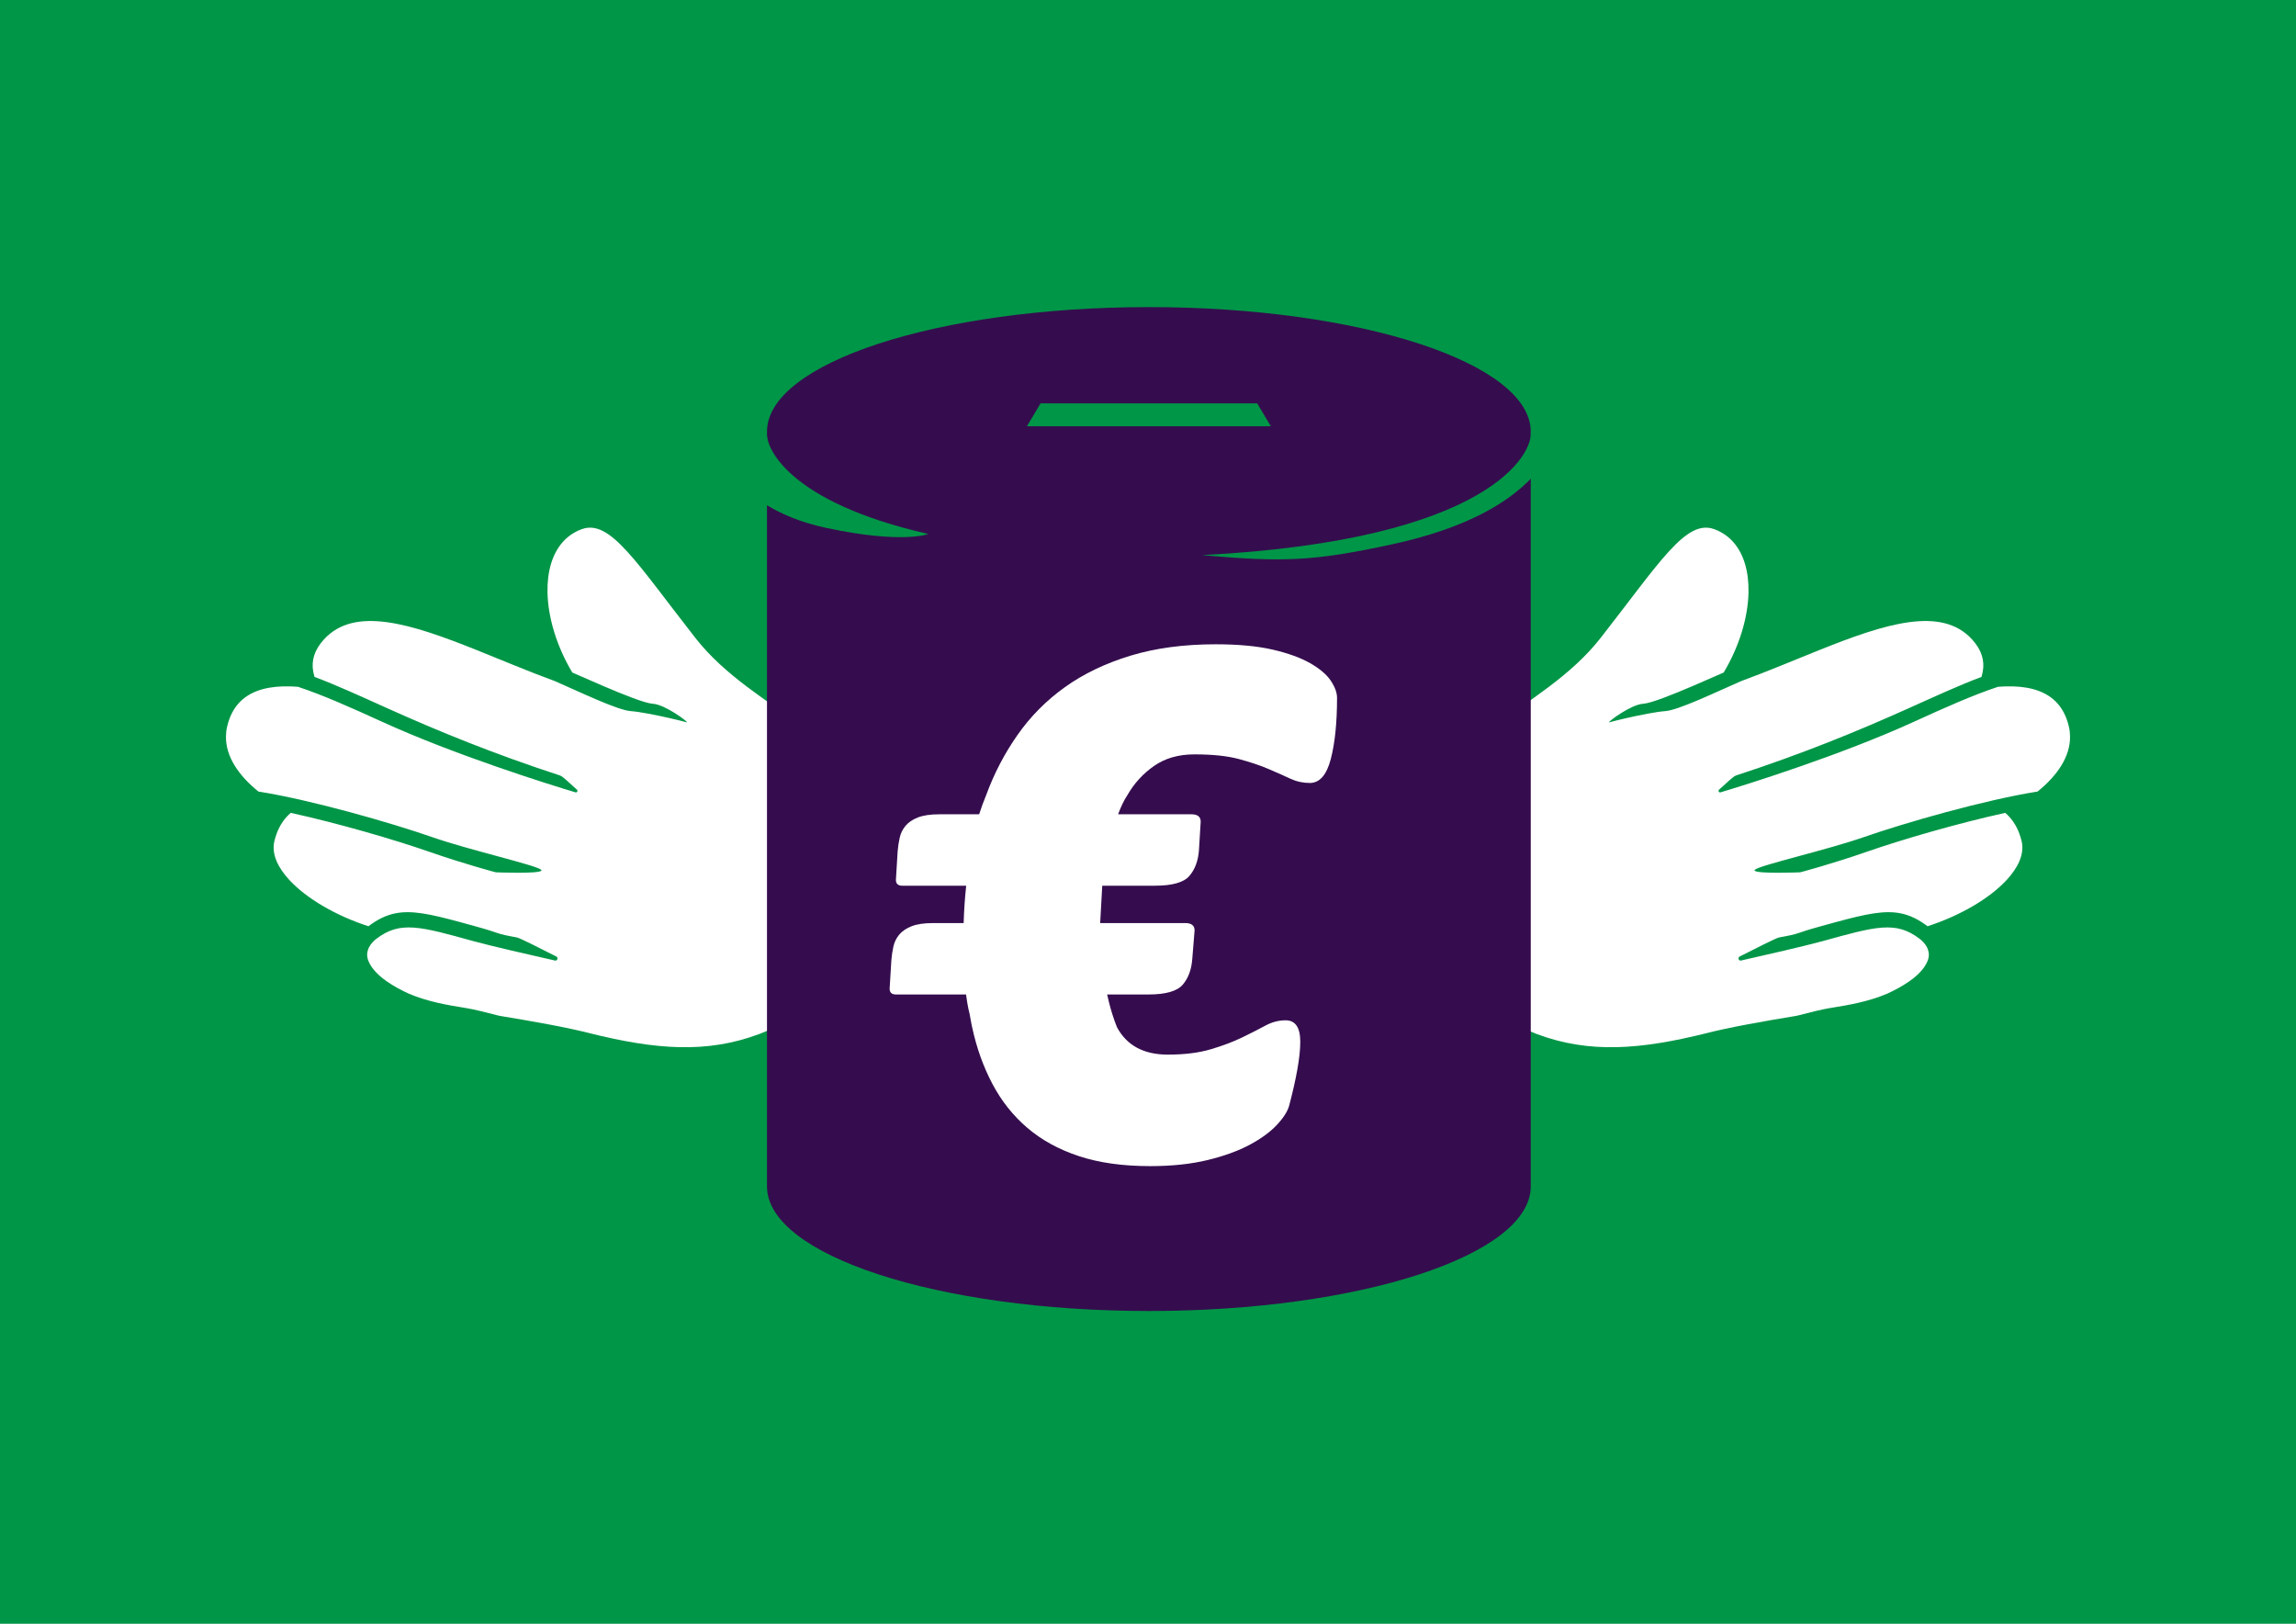
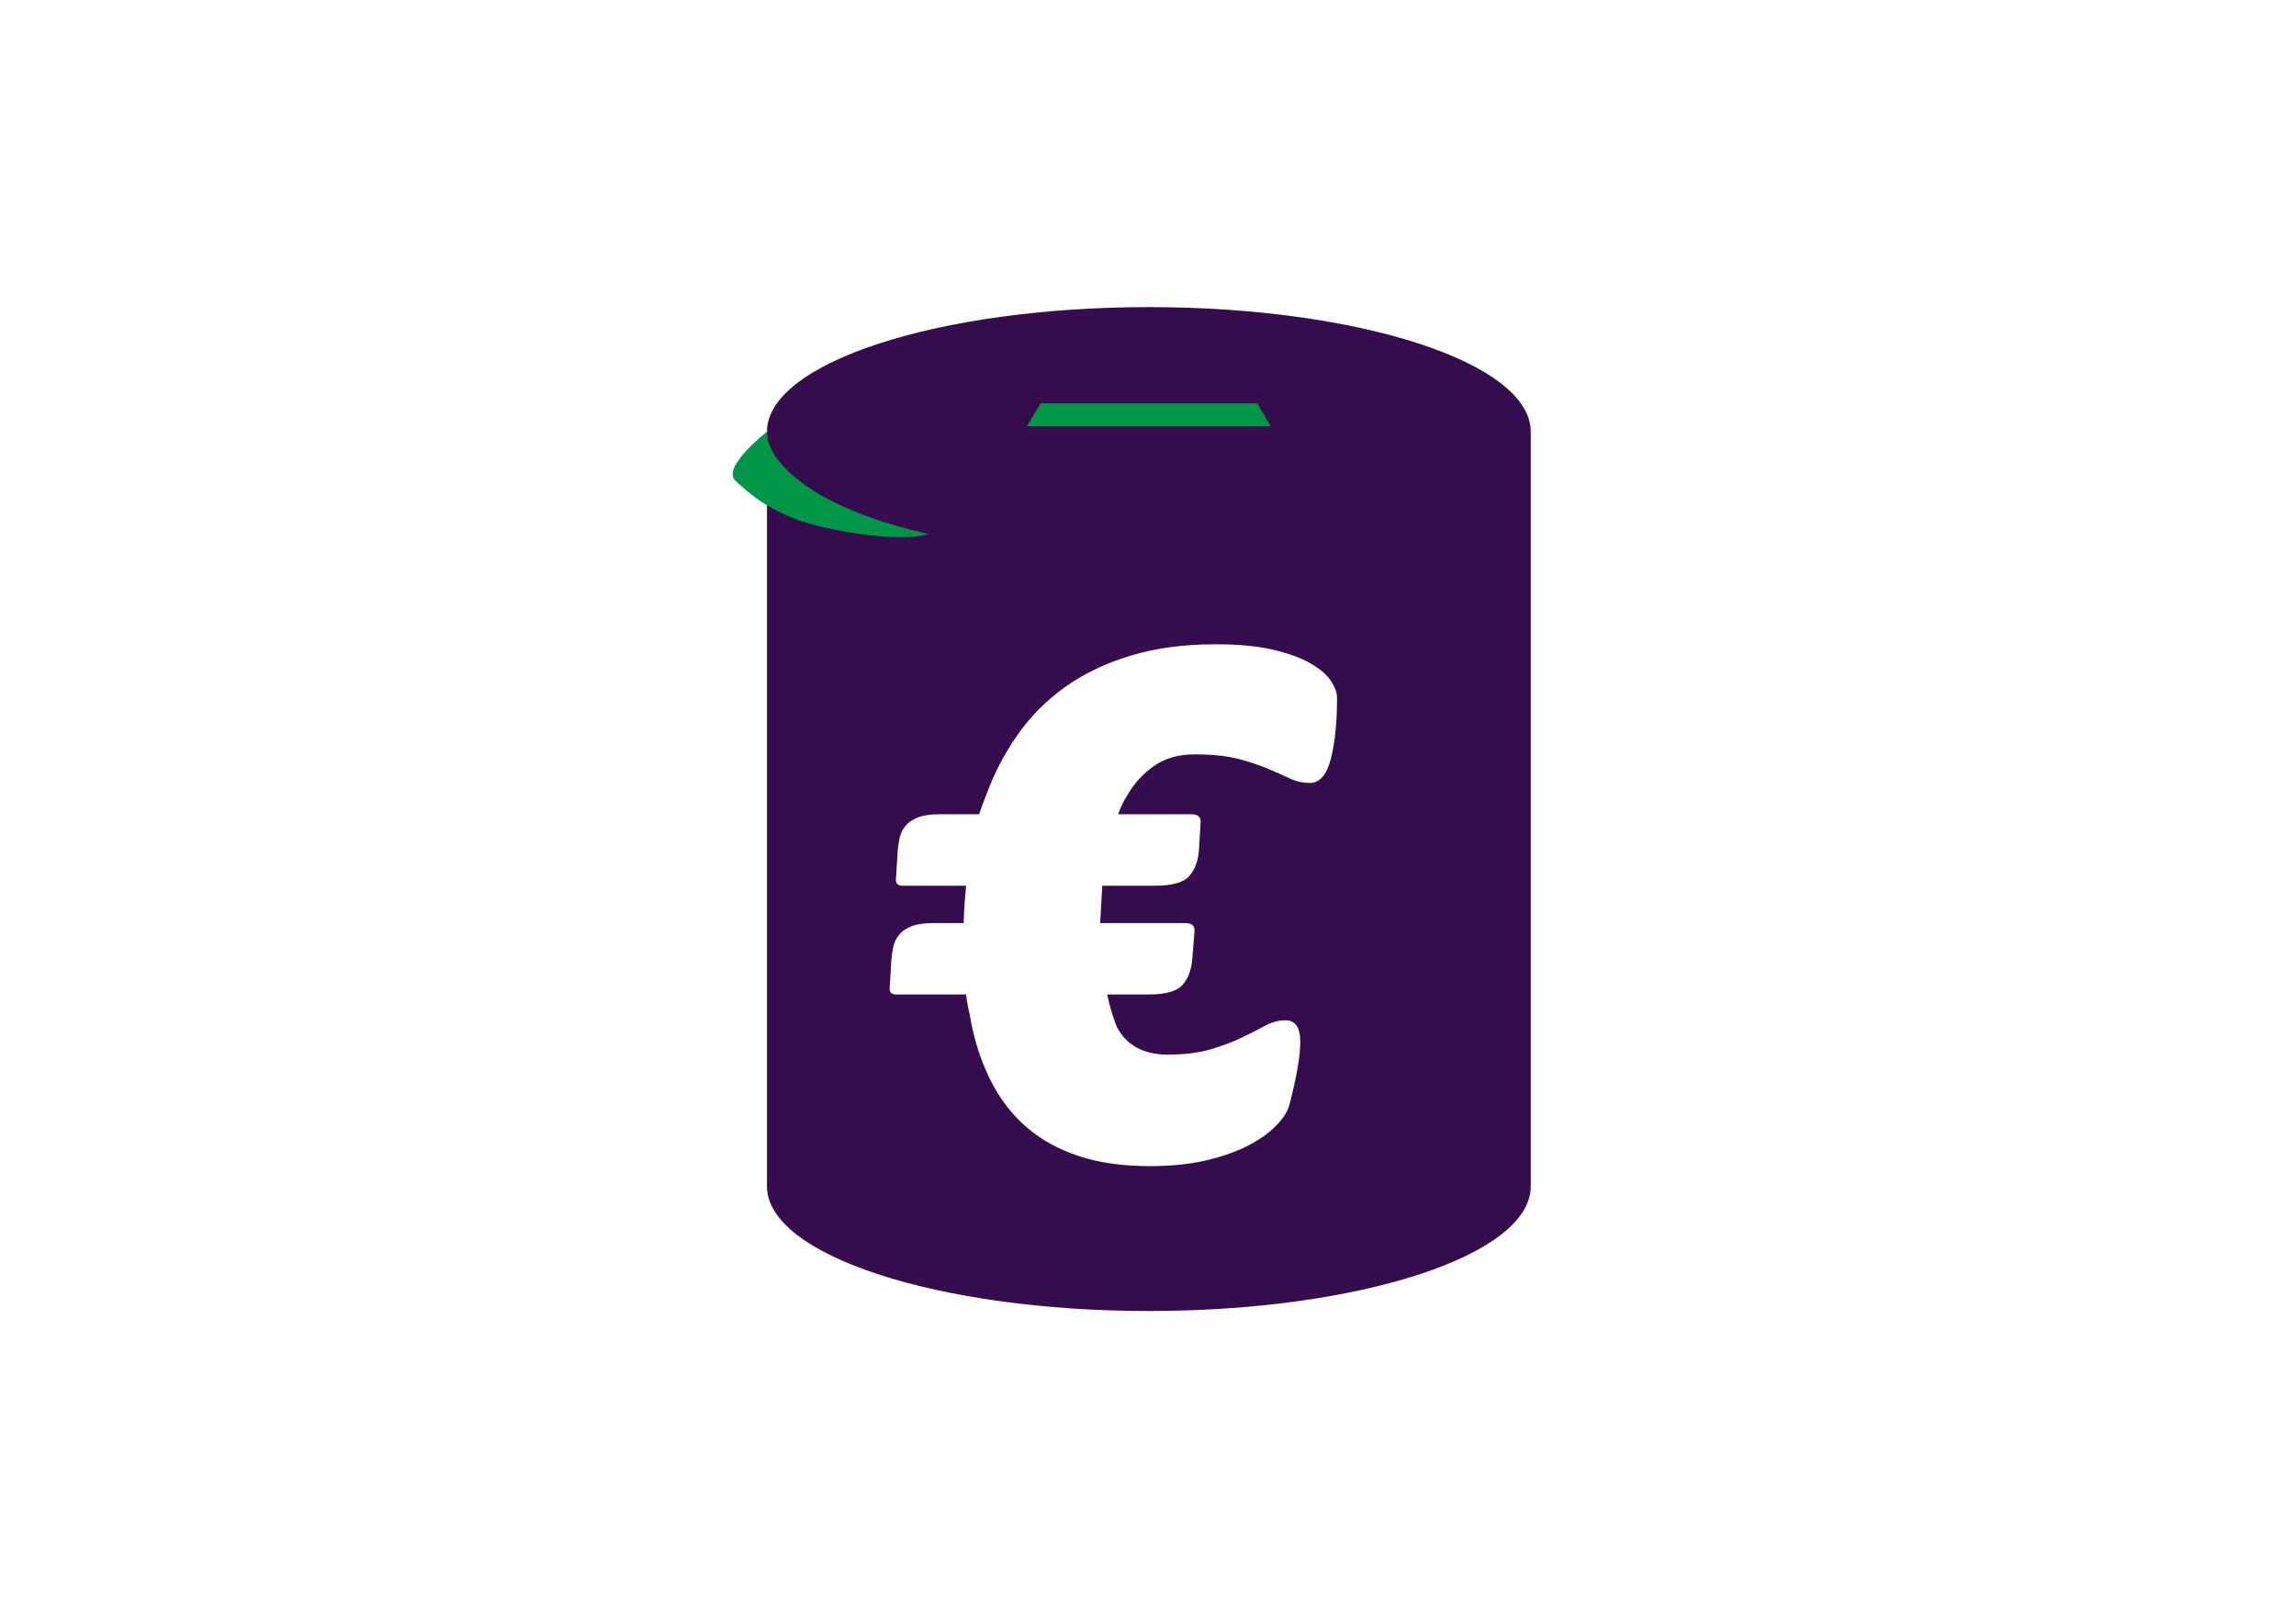
<svg xmlns="http://www.w3.org/2000/svg" id="Ebene_1" version="1.1" viewBox="0 0 841.9 595.3">
  <defs>
    <style>
      .st0 {
        fill: #fff;
      }

      .st1 {
        fill: #350d4e;
      }

      .st2 {
        fill: #009647;
      }
    </style>
  </defs>
-   <rect class="st2" x="0" width="841.9" height="595.3" />
  <g>
-     <path class="st0" d="M136.352,354.597c-1.154-1.63-1.754-3.215-1.719-4.698.046-1.889,1.05-3.42,1.968-4.432.617-.68,1.195-1.125,1.417-1.286,8.707-6.671,16.051-4.542,35.599.87,6.311,1.746,21.421,5.195,29.861,7.095.314.071.573-.036.742-.222.314-.345.317-.966-.216-1.238-5.546-2.832-13.473-6.822-14.423-6.991-8.275-1.471-5.648-1.432-14.514-3.886-2.33-.645-4.489-1.243-6.518-1.792-10.798-2.926-17.641-4.387-23.673-3.15-3.329.682-6.415,2.183-9.787,4.715-11.975-3.885-22.697-10.175-28.967-16.937-2.119-2.285-3.728-4.624-4.705-6.942-1.049-2.488-1.375-4.953-.813-7.301.889-3.714,2.431-6.644,4.496-8.919.477-.526.982-1.016,1.513-1.473,17.432,3.812,38.194,9.883,50.329,14.114,13.539,4.72,24.872,7.687,24.872,7.687,0,0,15.582.621,16.677-.585.094-.103.081-.221-.058-.353-1.758-1.67-26.346-7.228-39.701-11.884-15.526-5.413-44.625-13.73-63.962-16.791-7.219-5.816-12.048-12.806-11.915-20.267.021-1.189.156-2.39.441-3.601.836-3.552,2.285-6.37,4.261-8.547.906-.999,1.926-1.86,3.046-2.599,4.678-3.088,11.141-3.991,18.786-3.381.092.043.18.092.278.125,8.409,2.791,18.521,7.231,30.147,12.553,26.978,12.351,61.863,23.223,71.204,26.005.238.07.446-.01.58-.157.195-.215.23-.572-.04-.812-2.553-2.268-5.167-4.867-6.163-5.193-24.592-8.033-44.473-16.183-63.12-24.559-10.061-4.52-19.111-8.68-26.94-11.595-.058-.175-.092-.351-.143-.526-1.128-3.889-.584-7.881,2.349-11.733.391-.513.798-1.002,1.215-1.462,11.298-12.454,32.132-5.695,55.98,3.851,9.231,3.695,18.913,7.807,28.669,11.386,9.279,4.03,23.027,10.712,28.031,11.037,1.472.095,3.763.452,6.314.926,5.063.943,11.163,2.357,14.017,3.166.065.018.103.018.119.002.282-.31-8.028-6.516-12.48-6.804-1.447-.094-4.066-.897-7.306-2.095-6.387-2.363-15.195-6.27-22.243-9.355-5.781-9.686-8.905-20.194-9.1-29.333-.162-7.574,1.685-14.209,5.715-18.65,1.839-2.026,4.13-3.596,6.891-4.592,10.325-3.725,19.801,11.987,41.582,39.845,21.968,28.098,61.843,35.472,68.956,73.93,3.063,16.039-3.28,38.051-16.878,53.035-3.397,3.744-7.247,7.048-11.516,9.712-4.608,2.875-9.088,5.241-13.523,7.143-19.242,8.252-37.617,7.753-61.786,2.098-1.056-.235-2.09-.48-3.083-.738-9.099-2.362-21.264-4.491-34.075-6.619-4.769-1.252-9.34-2.363-12.14-2.826l-1.163-.188c-5.436-.886-12.753-2.084-19.772-5.052-.727-.327-1.424-.671-2.117-1.016-2.849-1.418-5.415-2.977-7.575-4.672-1.683-1.358-2.982-2.714-3.922-4.04Z" />
    <path class="st0" d="M705.548,354.597c1.154-1.63,1.754-3.215,1.719-4.698-.046-1.889-1.05-3.42-1.968-4.432-.617-.68-1.195-1.125-1.417-1.286-8.707-6.671-16.051-4.542-35.599.87-6.311,1.746-21.421,5.195-29.861,7.095-.314.071-.573-.036-.742-.222-.314-.345-.317-.966.216-1.238,5.546-2.832,13.473-6.822,14.423-6.991,8.275-1.471,5.648-1.432,14.514-3.886,2.33-.645,4.489-1.243,6.518-1.792,10.798-2.926,17.641-4.387,23.673-3.15,3.329.682,6.415,2.183,9.787,4.715,11.975-3.885,22.697-10.175,28.967-16.937,2.119-2.285,3.728-4.624,4.705-6.942,1.049-2.488,1.375-4.953.813-7.301-.889-3.714-2.431-6.644-4.496-8.919-.477-.526-.982-1.016-1.513-1.473-17.432,3.812-38.194,9.883-50.329,14.114-13.539,4.72-24.872,7.687-24.872,7.687,0,0-15.582.621-16.677-.585-.094-.103-.081-.221.058-.353,1.758-1.67,26.346-7.228,39.701-11.884,15.526-5.413,44.625-13.73,63.962-16.791,7.219-5.816,12.048-12.806,11.915-20.267-.021-1.189-.156-2.39-.441-3.601-.836-3.552-2.285-6.37-4.261-8.547-.906-.999-1.926-1.86-3.046-2.599-4.678-3.088-11.141-3.991-18.786-3.381-.092.043-.18.092-.278.125-8.409,2.791-18.521,7.231-30.147,12.553-26.978,12.351-61.863,23.223-71.204,26.005-.238.07-.446-.01-.58-.157-.195-.215-.23-.572.04-.812,2.553-2.268,5.167-4.867,6.163-5.193,24.592-8.033,44.473-16.183,63.12-24.559,10.061-4.52,19.111-8.68,26.94-11.595.058-.175.092-.351.143-.526,1.128-3.889.584-7.881-2.349-11.733-.391-.513-.798-1.002-1.215-1.462-11.298-12.454-32.132-5.695-55.98,3.851-9.231,3.695-18.913,7.807-28.669,11.386-9.279,4.03-23.027,10.712-28.031,11.037-1.472.095-3.763.452-6.314.926-5.063.943-11.163,2.357-14.017,3.166-.065.018-.103.018-.119.002-.282-.31,8.028-6.516,12.48-6.804,1.447-.094,4.066-.897,7.306-2.095,6.387-2.363,15.195-6.27,22.243-9.355,5.781-9.686,8.905-20.194,9.1-29.333.162-7.574-1.685-14.209-5.715-18.65-1.839-2.026-4.13-3.596-6.891-4.592-10.325-3.725-19.801,11.987-41.582,39.845-21.968,28.098-61.843,35.472-68.956,73.93-3.063,16.039,3.28,38.051,16.878,53.035,3.397,3.744,7.247,7.048,11.516,9.712,4.608,2.875,9.088,5.241,13.523,7.143,19.242,8.252,37.617,7.753,61.786,2.098,1.056-.235,2.09-.48,3.083-.738,9.099-2.362,21.264-4.491,34.075-6.619,4.769-1.252,9.34-2.363,12.14-2.826l1.163-.188c5.436-.886,12.753-2.084,19.772-5.052.727-.327,1.424-.671,2.117-1.016,2.849-1.418,5.415-2.977,7.575-4.672,1.683-1.358,2.982-2.714,3.922-4.04Z" />
    <path class="st1" d="M561.304,158.276c0-25.232-62.695-45.686-140.033-45.686-77.338,0-140.033,20.454-140.033,45.686,0,.002 0.0.003 0.0.005v276.677c0,25.232,62.694,45.686,140.032,45.686s140.033-20.454,140.033-45.686V158.276Z" />
    <path class="st0" d="M487.982,249.571c-1.529-2.269-4.049-4.412-7.559-6.421-3.499-2.006-8.088-3.669-13.75-4.981-5.662-1.308-12.639-1.962-20.906-1.962-11.692,0-22.122,1.4-31.29,4.193-9.175,2.797-17.175,6.643-24.008,11.531-6.837,4.895-12.635,10.744-17.396,17.56-4.768,6.813-8.586,14.154-11.464,22.016-.985,2.347-1.83,4.701-2.573,7.027h-14.613c-3.257,0-5.869.385-7.85,1.162-1.984.777-3.502,1.809-4.565,3.103-1.059,1.298-1.767,2.749-2.117,4.364-.354,1.618-.603,3.27-.74,4.946l-.638,10.474c0,1.424.775,2.133,2.331,2.133h23.437c0,.024-.004.078-.004.078-.498,4.63-.789,9.085-.912,13.323-.004.102-.004.197-.011.3h-11.236c-3.257,0-5.869.384-7.85,1.161-1.981.78-3.499,1.809-4.561,3.103-1.062,1.298-1.771,2.749-2.121,4.364-.358,1.618-.603,3.267-.74,4.95l-.638,10.471c0,1.424.775,2.132,2.331,2.132h25.687c.624,4.776,1.297,7.058,1.297,7.058.537,3.216.957,5.024.957,5.024,1.62,7.515,4.091,14.413,7.418,20.705,3.327,6.292,7.594,11.664,12.814,16.119,5.213,4.456,11.503,7.91,18.883,10.352,7.369,2.446,16.088,3.669,26.164,3.669,7.909,0,14.921-.743,21.039-2.224,6.107-1.485,11.278-3.366,15.503-5.638,4.228-2.269,7.555-4.718,9.981-7.337,2.43-2.619,3.913-4.98,4.456-7.079,1.255-4.718,2.244-9.081,2.966-13.104.715-4.013,1.08-7.422,1.08-10.219,0-5.243-1.802-7.862-5.392-7.862-2.524,0-4.992.651-7.422,1.962-2.426,1.315-5.259,2.756-8.498,4.326-3.232,1.574-7.057,3.011-11.461,4.326-4.41,1.312-9.669,1.966-15.78,1.966-8.814,0-15.019-3.318-18.613-9.961,0,0-.778-1.778-1.799-5.025,0,0-.877-2.64-1.848-7.058h15.089c6.363,0,10.57-1.196,12.621-3.587,2.048-2.391,3.215-5.528,3.502-9.409l.848-10.471c0-1.809-1.136-2.715-3.394-2.715h-31.223v-.051l.757-13.571s.007-.062.011-.078h19.324c6.363,0,10.57-1.193,12.621-3.587,2.051-2.391,3.218-5.528,3.502-9.408l.642-10.471c0-1.812-1.132-2.715-3.39-2.715h-26.893c.992-2.674,2.121-5.12,3.408-7.027,2.514-4.371,5.795-7.947,9.845-10.747,4.042-2.793,8.943-4.193,14.697-4.193,6.651,0,12.092.572,16.32,1.703,4.225,1.138,7.867,2.357,10.924,3.669,3.057,1.308,5.708,2.49,7.958,3.54,2.247,1.046,4.624,1.57,7.149,1.57,3.594,0,6.16-2.922,7.688-8.778,1.522-5.849,2.293-13.322,2.293-22.407,0-1.922-.771-4.017-2.293-6.292h.001Z" />
    <path class="st2" d="M281.239,158.276c-.764,5.673,7.767,25.821,59.152,37.498,0,0-9.386,3.728-37.284-2.202-19.071-4.053-28.141-12.424-33.412-17.318s11.543-17.979,11.543-17.979Z" />
-     <path class="st2" d="M561.302,158.276c1.002,7.438-13.974,39.757-120.556,45.245h0c29.741,2.635,40.857,2.271,69.513-3.925,41.788-9.035,51.894-25.221,56.847-30.494,4.925-5.242-5.804-10.826-5.804-10.826Z" />
    <polygon class="st2" points="465.989 156.275 376.554 156.275 381.554 147.89 460.989 147.89 465.989 156.275" />
  </g>
</svg>